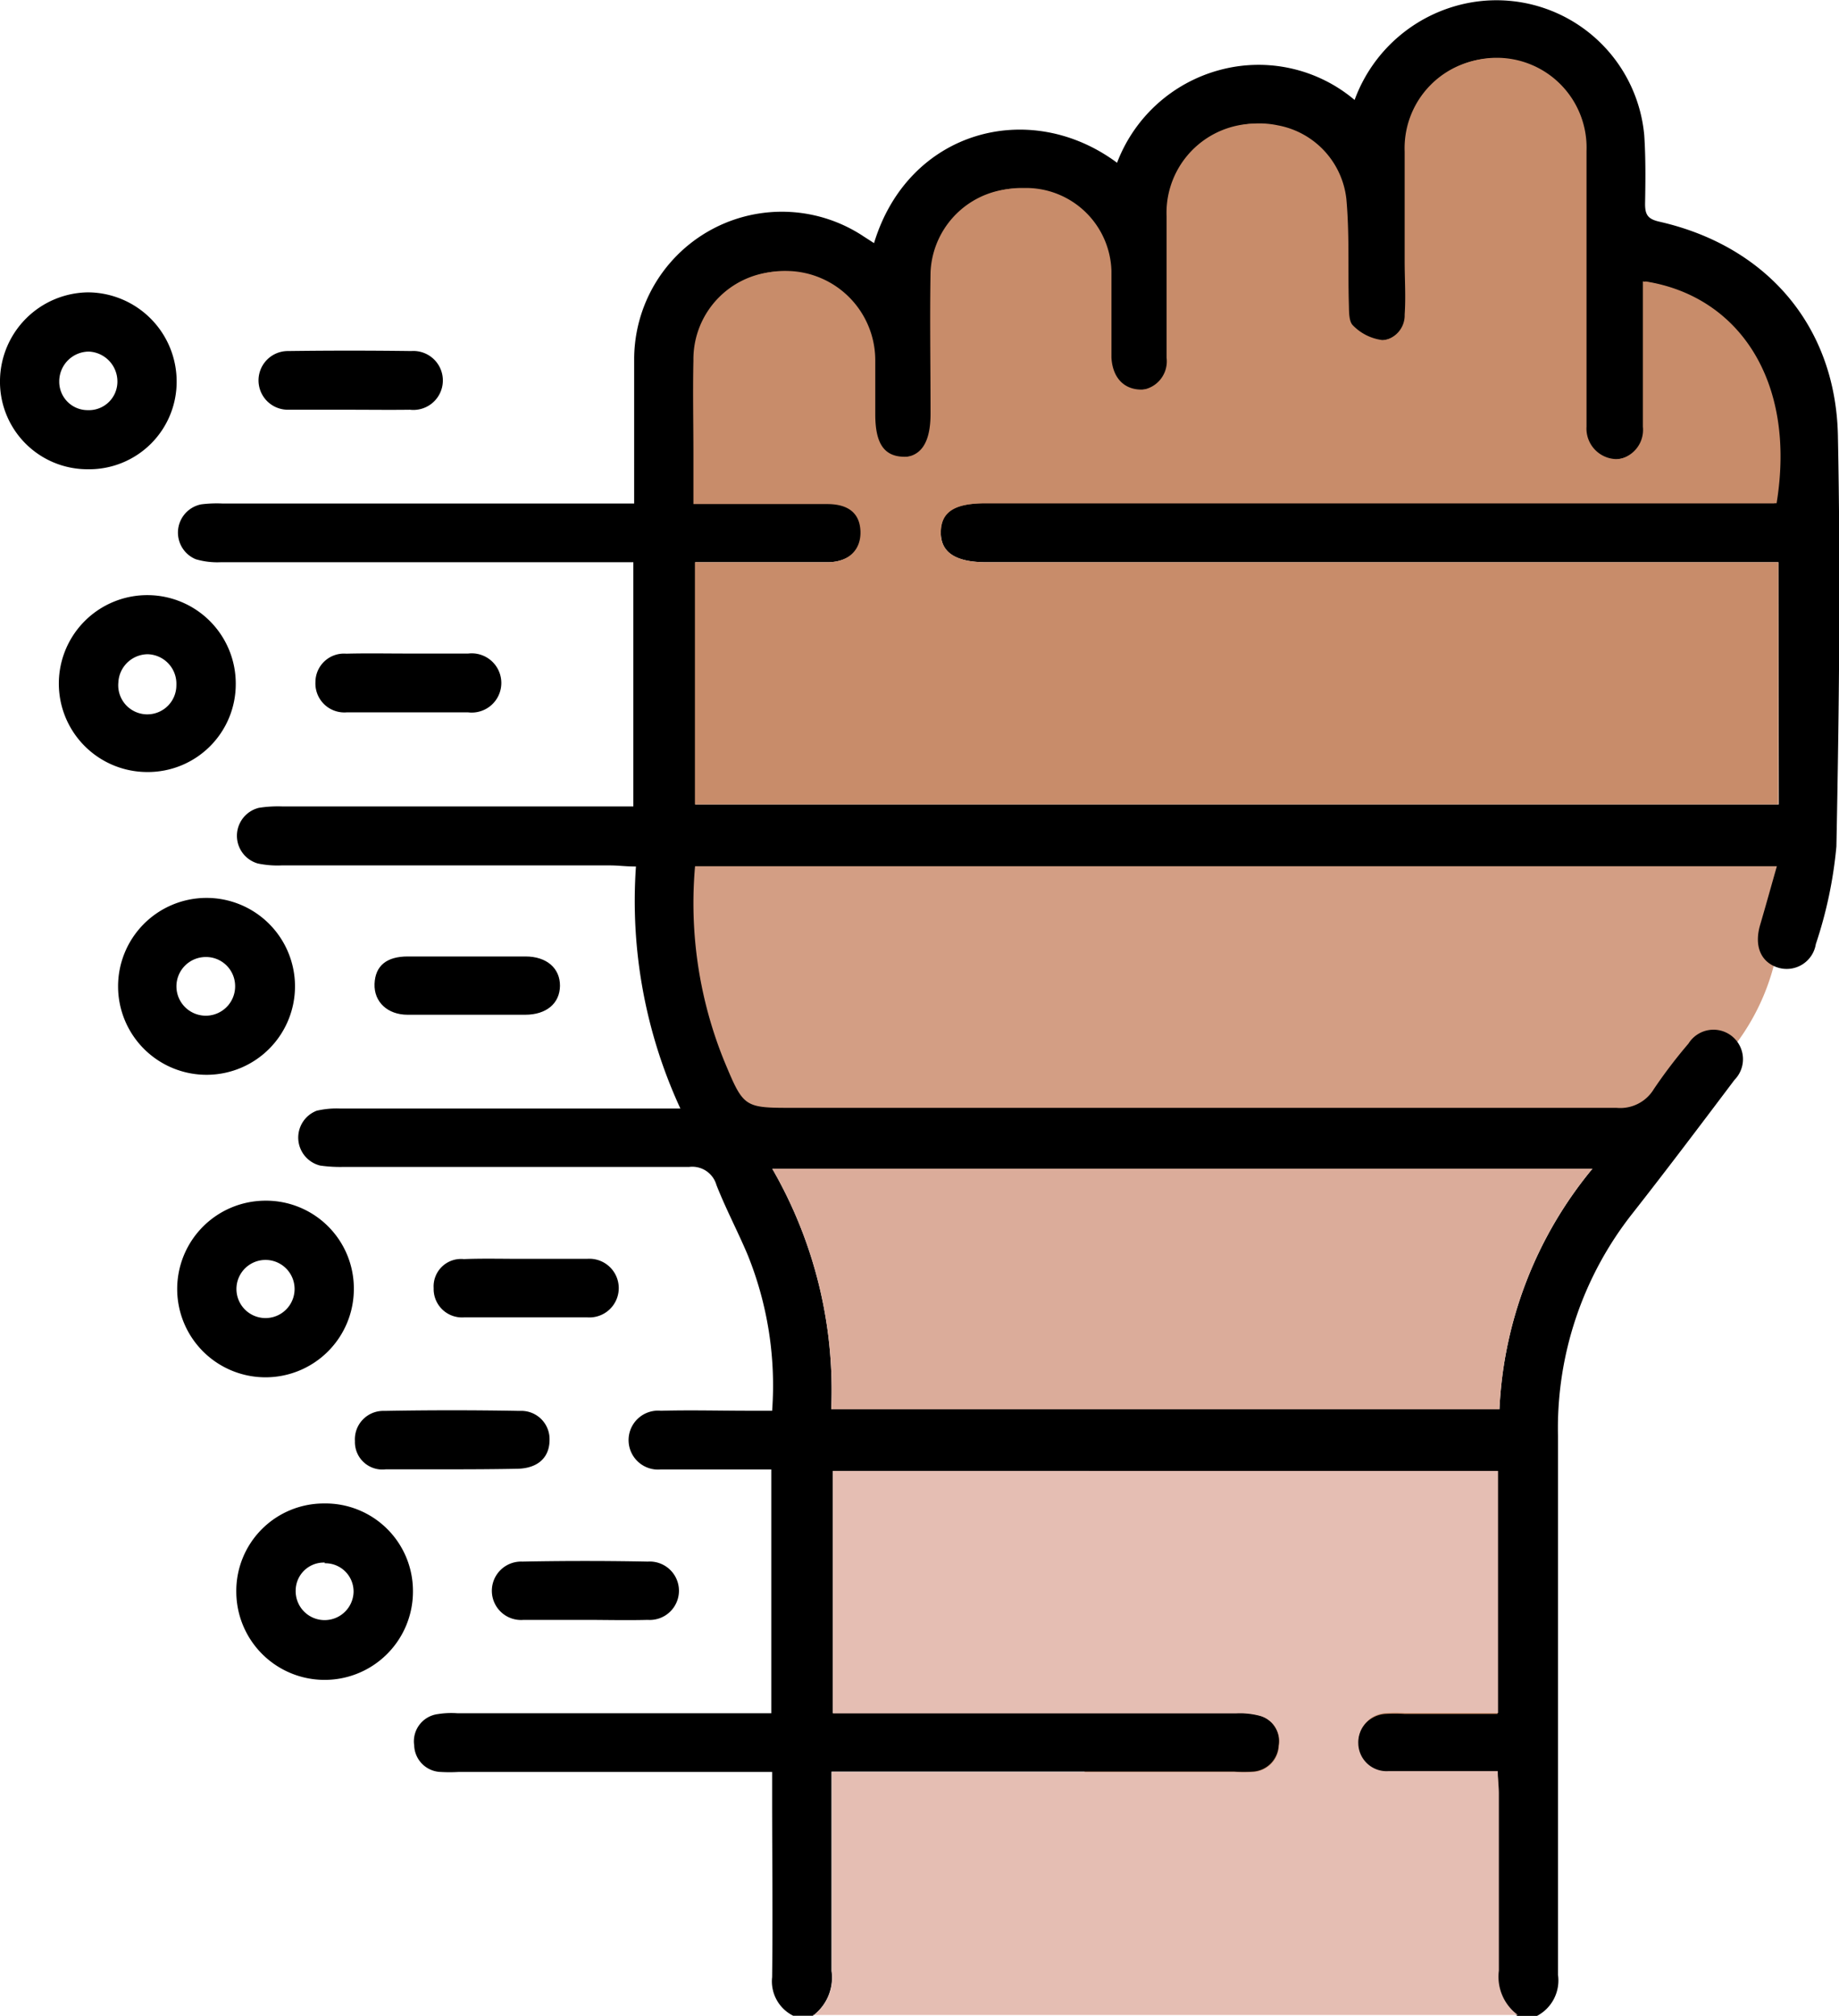
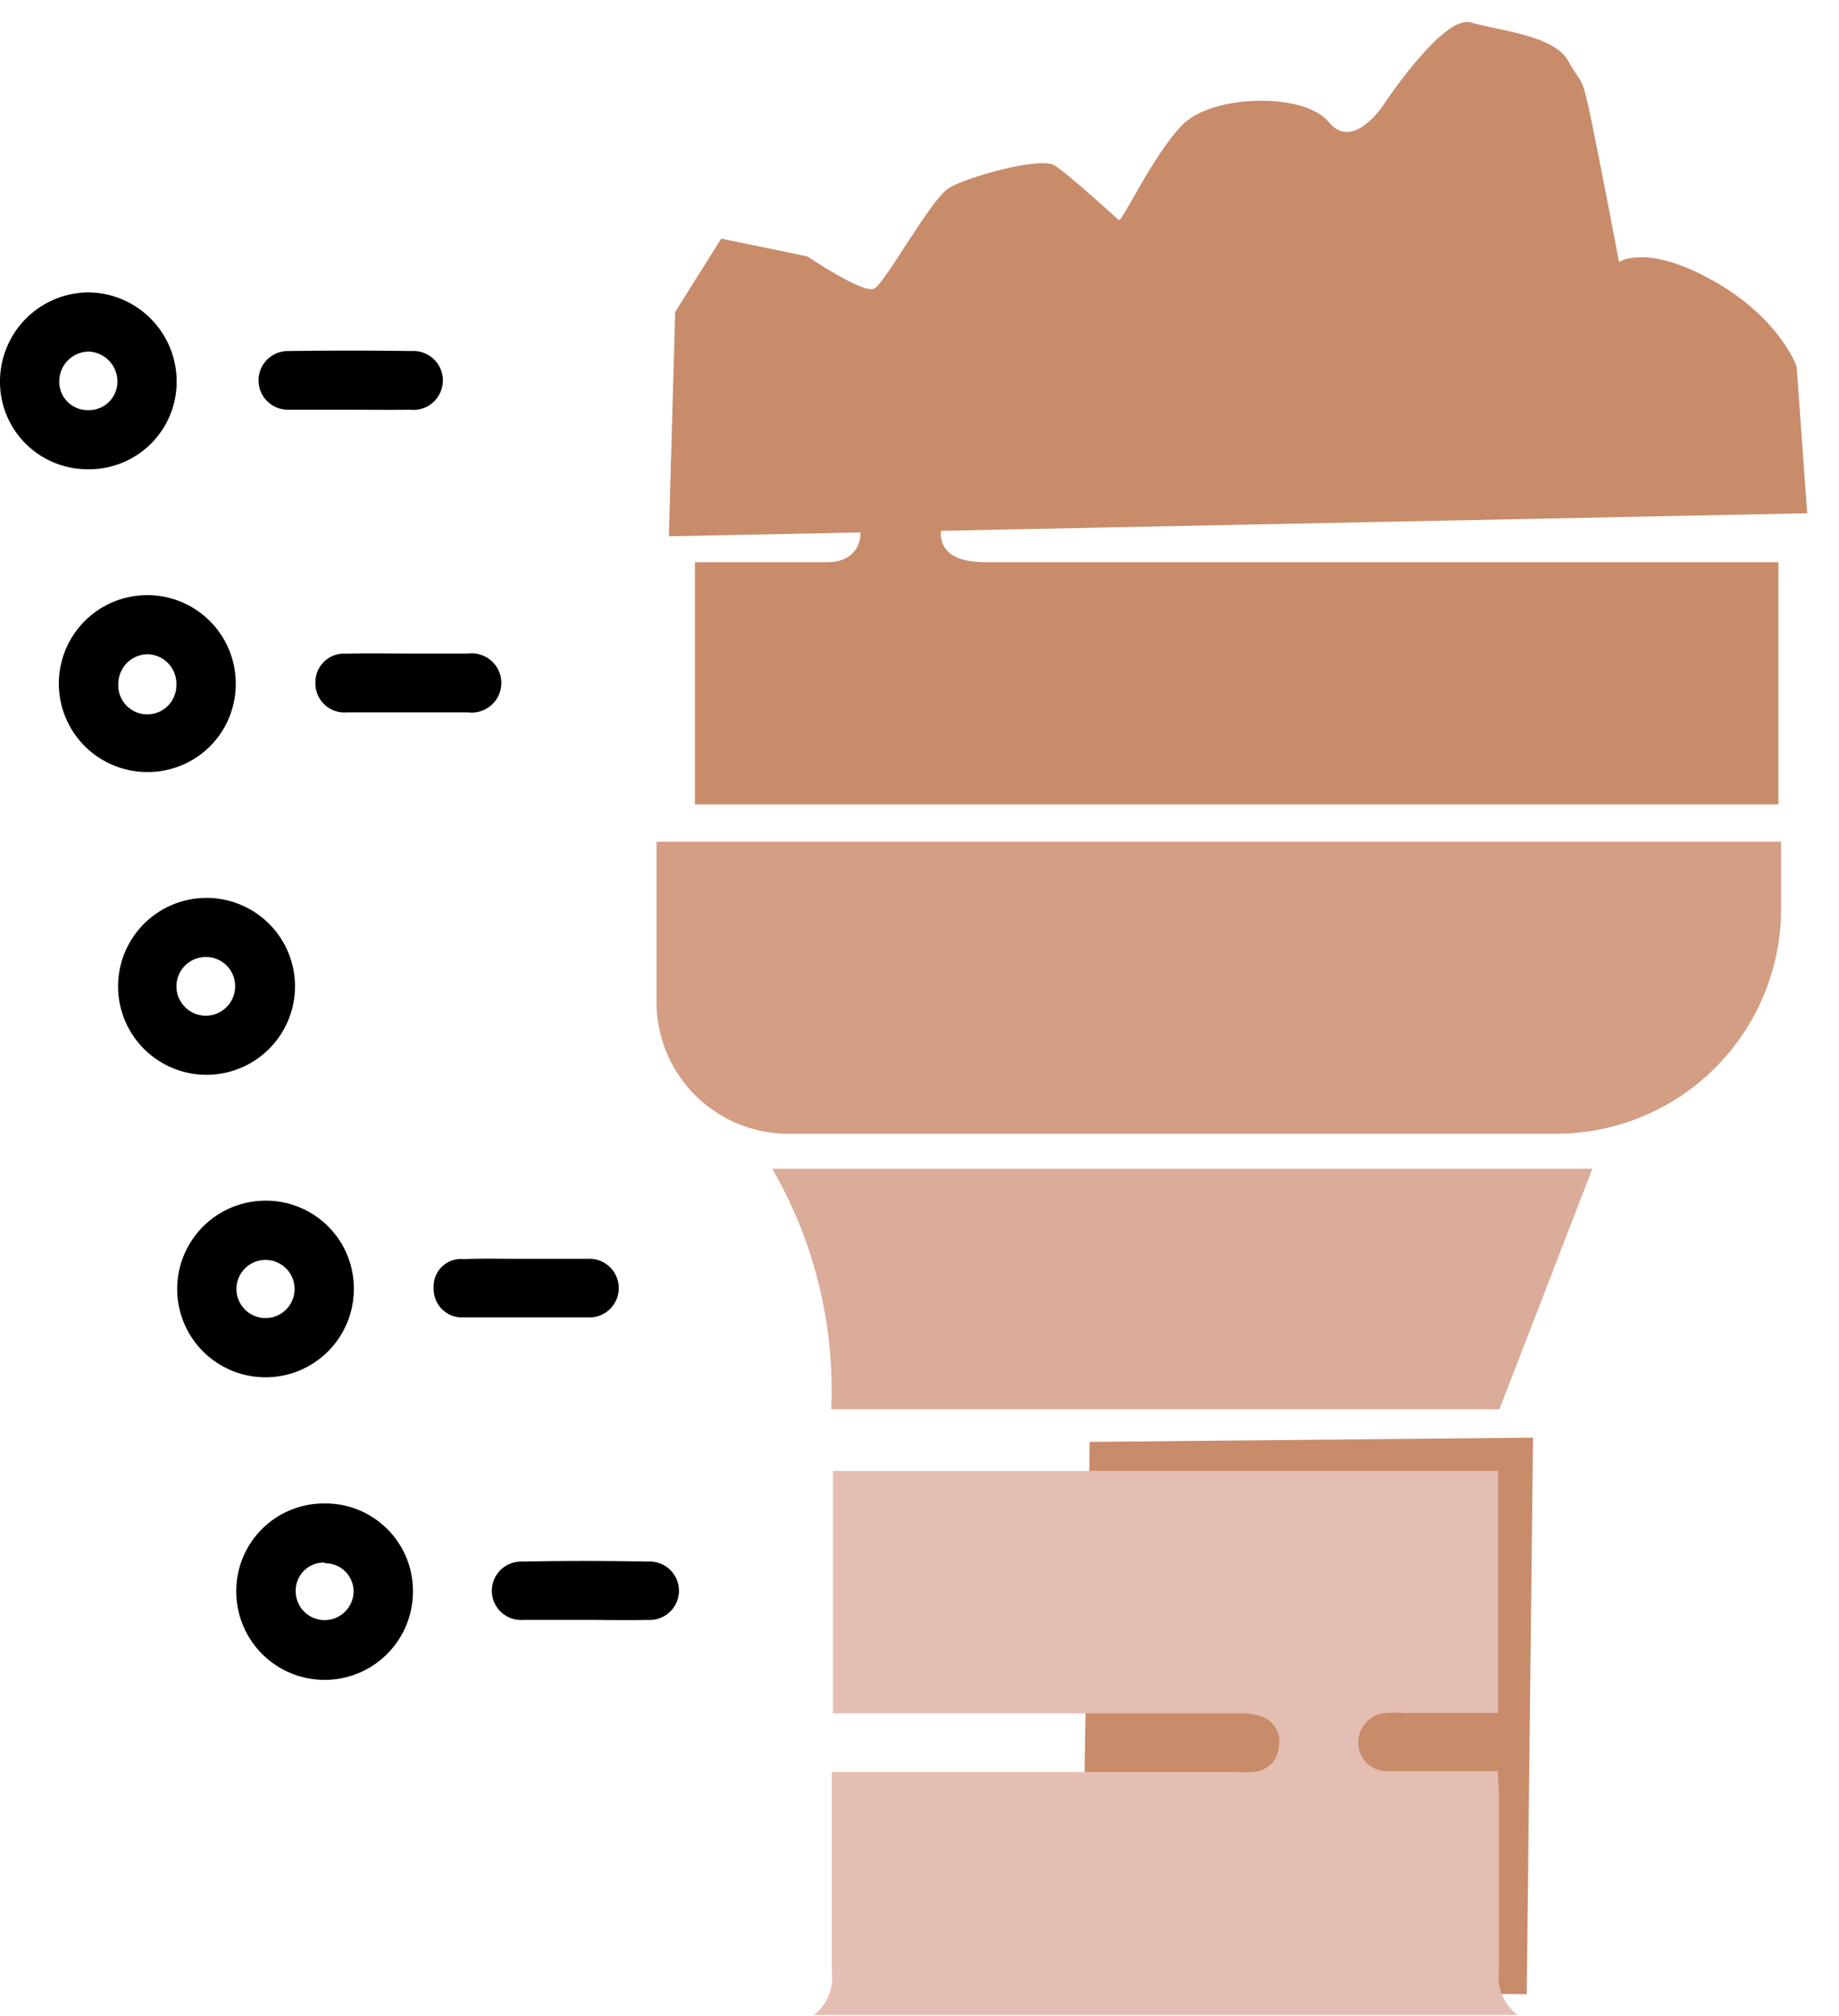
<svg xmlns="http://www.w3.org/2000/svg" viewBox="0 0 134.09 147.01">
  <defs>
    <style>.cls-1{fill:#c88c6a;}.cls-2{fill:#d39e84;}.cls-3{fill:#e5beb3;}.cls-4{fill:#dbac9a;}</style>
  </defs>
  <g data-name="Layer 2" id="Layer_2">
    <g data-name="Layer 1" id="Layer_1-2">
      <polygon points="79.45 105.15 111.78 104.84 111.32 145.43 78.84 145.12 79.45 105.15" class="cls-1" />
      <path d="M58.87,18.7s4.07,2.75,4.87,2.35,4.13-6.53,5.45-7.34,6.65-2.29,7.68-1.66,4.47,3.79,4.7,4,2.46-4.7,4.64-6.94S95.1,6.72,96.88,8.9s4-1.26,4-1.26,4.35-6.59,6.36-6,6.08.92,7.11,2.81.94.74,1.7,4.41,2,10.24,2,10.24,2-1.37,6.88,1.38S131,26.73,131,26.73l.77,10.7-83,1.68.46-16.36,3.36-5.35Z" class="cls-1" />
      <path d="M47.87,61.38h82a0,0,0,0,1,0,0v4.88a16.42,16.42,0,0,1-16.42,16.42H57.48a9.61,9.61,0,0,1-9.61-9.61V61.38A0,0,0,0,1,47.87,61.38Z" class="cls-2" />
-       <path d="M57.84,147a2.8,2.8,0,0,1-1.54-2.82c.05-4.4,0-8.8,0-13.2v-1.76H33.43a11.11,11.11,0,0,1-1.29,0,2,2,0,0,1-1.94-1.94A2,2,0,0,1,31.93,125a6.19,6.19,0,0,1,1.43-.06H56.24V107.16H49.91c-.58,0-1.15,0-1.72,0a2.15,2.15,0,1,1,0-4.28c2.15-.06,4.31,0,6.46,0h1.65a25.4,25.4,0,0,0-1.78-11.36c-.72-1.71-1.6-3.37-2.28-5.1a1.83,1.83,0,0,0-2-1.32c-8.42,0-16.84,0-25.26,0A10.39,10.39,0,0,1,23.35,85,2.1,2.1,0,0,1,23.09,81a6.42,6.42,0,0,1,1.7-.16q11.49,0,23,0h1.82a36.09,36.09,0,0,1-3.24-17.65c-.75,0-1.3-.08-1.86-.08h-24a7,7,0,0,1-1.71-.14,2.1,2.1,0,0,1,.08-4.06,9,9,0,0,1,1.72-.1H46.18V41h-1.8Q30.25,41,16.1,41a5.61,5.61,0,0,1-1.83-.22,2.1,2.1,0,0,1,.4-4,9.09,9.09,0,0,1,1.57-.06h30V32c0-2,0-3.92,0-5.88A10.77,10.77,0,0,1,63,17.26l.73.47c2.49-8.22,11.34-10.6,17.72-5.86a11.07,11.07,0,0,1,7.43-6.75,10.85,10.85,0,0,1,9.89,2.17A11.08,11.08,0,0,1,107.37.16a10.82,10.82,0,0,1,12.52,9.71c.11,1.66.09,3.34.06,5,0,.8.21,1.11,1.06,1.3,7.77,1.77,12.82,7.56,13,15.56.2,10,.09,20-.11,30a31.4,31.4,0,0,1-1.5,7.12,2.15,2.15,0,0,1-2.83,1.69c-1.21-.42-1.67-1.59-1.23-3.09s.78-2.74,1.22-4.28H50.68A30.61,30.61,0,0,0,52.8,77.36c1.43,3.43,1.43,3.43,5.07,3.43q30,0,60,0a2.86,2.86,0,0,0,2.72-1.37,36.55,36.55,0,0,1,2.52-3.31,2.15,2.15,0,1,1,3.36,2.64c-2.44,3.24-4.89,6.49-7.4,9.69a25.28,25.28,0,0,0-5.47,16.25c0,13.1,0,26.21,0,39.32a2.92,2.92,0,0,1-1.53,3h-1.44a3.46,3.46,0,0,1-1.38-3.23c0-4.31,0-8.61,0-12.92,0-.51,0-1-.08-1.63h-1.68c-2.11,0-4.21,0-6.32,0a2.06,2.06,0,0,1-2.17-2,2.15,2.15,0,0,1,2-2.24,11.35,11.35,0,0,1,1.43,0h6.76V107.27H60.73v17.65H90.1a5.65,5.65,0,0,1,1.7.17,1.93,1.93,0,0,1,1.43,2.2,2,2,0,0,1-1.83,1.9,9.76,9.76,0,0,1-1.43,0H60.63c0,5,0,9.76,0,14.54A3.47,3.47,0,0,1,59.27,147ZM129.67,41H71.91c-2.27,0-3.35-.73-3.31-2.23s1-2.07,3.29-2.07h57.65c1.47-9-2.84-15.14-9.58-16.18v1.56c0,3,0,6,0,9a2.17,2.17,0,0,1-2.11,2.4,2.23,2.23,0,0,1-2.17-2.37c0-.43,0-.86,0-1.29,0-6.27,0-12.53,0-18.8a6.55,6.55,0,1,0-13.09,0c0,2.68,0,5.36,0,8,0,1.3,0,2.59,0,3.88a1.84,1.84,0,0,1-1.79,1.9,3.61,3.61,0,0,1-2.14-1.06c-.33-.3-.29-1.07-.31-1.63-.07-2.53.05-5.08-.18-7.6a6.15,6.15,0,0,0-5-5.37,6.5,6.5,0,0,0-7.84,6.57c-.05,3.44,0,6.88,0,10.33a2.1,2.1,0,0,1-2.11,2.37c-1.27,0-2.1-.87-2.18-2.34,0-.48,0-1,0-1.44,0-1.62,0-3.25,0-4.87a6.23,6.23,0,0,0-6.38-6.05,6.38,6.38,0,0,0-6.54,6.09c-.1,3.44,0,6.89,0,10.33,0,2.19-.7,3.2-2.19,3.18s-2.11-1-2.11-3.1c0-1.29,0-2.58,0-3.87a6.52,6.52,0,0,0-6.4-6.58,6.4,6.4,0,0,0-6.59,6.49c-.06,2.29,0,4.59,0,6.88V36.7h1.77c2.68,0,5.36,0,8,0,1.54,0,2.38.76,2.42,2S61.94,41,60.37,41c-2,0-4,0-6,0H50.7V58.66h79Zm-20.34,61.77a29.64,29.64,0,0,1,6.78-17.54H56.31a32.31,32.31,0,0,1,4.3,17.54Z" />
      <path d="M59.27,147a3.47,3.47,0,0,0,1.38-3.24c0-4.78,0-9.56,0-14.54H90a9.76,9.76,0,0,0,1.43,0,2,2,0,0,0,1.83-1.9,1.93,1.93,0,0,0-1.43-2.2,5.65,5.65,0,0,0-1.7-.17H60.73V107.27h48.5v17.65h-6.76a11.35,11.35,0,0,0-1.43,0,2.15,2.15,0,0,0-2,2.24,2.06,2.06,0,0,0,2.17,2c2.11,0,4.21,0,6.32,0h1.68c0,.62.08,1.12.08,1.63,0,4.31,0,8.61,0,12.92a3.46,3.46,0,0,0,1.38,3.23H59.27" class="cls-3" />
      <path d="M19.33,87.56A6.4,6.4,0,0,1,25.8,94a6.44,6.44,0,1,1-6.47-6.44ZM21.48,94a2.12,2.12,0,0,0-4.24,0,2.12,2.12,0,1,0,4.24,0Z" />
      <path d="M10.7,56.3a6.45,6.45,0,1,1,6.49-6.42A6.41,6.41,0,0,1,10.7,56.3Zm.07-8.59a2.16,2.16,0,0,0-2.14,2.06,2.12,2.12,0,1,0,4.23.18A2.15,2.15,0,0,0,10.77,47.71Z" />
      <path d="M15,65.48A6.45,6.45,0,1,1,8.61,72,6.45,6.45,0,0,1,15,65.48Zm0,4.31a2.14,2.14,0,1,0,2.14,2A2.12,2.12,0,0,0,15,69.79Z" />
      <path d="M6.39,34.22A6.38,6.38,0,0,1,0,27.71a6.5,6.5,0,0,1,6.42-6.39,6.5,6.5,0,0,1,6.46,6.49A6.38,6.38,0,0,1,6.39,34.22Zm2.17-6.45a2.18,2.18,0,0,0-2.08-2.13,2.17,2.17,0,0,0-2.16,2.18,2.07,2.07,0,0,0,2.07,2.09A2.08,2.08,0,0,0,8.56,27.77Z" />
      <path d="M23.6,109.64A6.38,6.38,0,0,1,30.11,116a6.44,6.44,0,0,1-12.88.13A6.38,6.38,0,0,1,23.6,109.64Zm.08,4.31a2.05,2.05,0,0,0-2.12,2,2.11,2.11,0,1,0,4.22.17A2.06,2.06,0,0,0,23.68,114Z" />
-       <path d="M32.85,107.15c-1.57,0-3.15,0-4.72,0a2,2,0,0,1-2.25-2.06,2.07,2.07,0,0,1,2.14-2.2q4.93-.09,9.88,0A2.06,2.06,0,0,1,40.07,105c0,1.29-.85,2.08-2.35,2.11S34.48,107.15,32.85,107.15Z" />
      <path d="M29.7,47.66c1.48,0,3,0,4.44,0a2.16,2.16,0,1,1,0,4.29c-3,0-5.92,0-8.88,0A2.11,2.11,0,0,1,23,49.74a2.08,2.08,0,0,1,2.25-2.07C26.74,47.63,28.22,47.66,29.7,47.66Z" />
      <path d="M25.43,29.88c-1.48,0-3,0-4.44,0a2.14,2.14,0,1,1,0-4.28q4.5-.06,9,0a2.15,2.15,0,1,1-.1,4.28C28.39,29.9,26.91,29.88,25.43,29.88Z" />
-       <path d="M34,74c-1.43,0-2.86,0-4.29,0s-2.45-.92-2.4-2.25.89-2,2.42-2c2.86,0,5.73,0,8.59,0,1.55,0,2.52.87,2.51,2.14S39.85,74,38.3,74,35.44,74,34,74Z" />
      <path d="M38.39,91.8c1.48,0,3,0,4.44,0a2.14,2.14,0,1,1,0,4.27c-3,0-6,0-9,0a2.07,2.07,0,0,1-2.21-2.13,2,2,0,0,1,2.2-2.12C35.34,91.76,36.87,91.81,38.39,91.8Z" />
      <path d="M42.62,118.13c-1.48,0-3,0-4.44,0a2.13,2.13,0,1,1-.1-4.25q4.58-.09,9.15,0a2.13,2.13,0,1,1,0,4.25C45.67,118.17,44.14,118.13,42.62,118.13Z" />
      <path d="M129.67,41V58.66h-79V41h3.65c2,0,4,0,6,0,1.57,0,2.46-.91,2.42-2.24s-.88-2-2.42-2c-2.68,0-5.36,0-8,0H50.56V33.17c0-2.29-.05-4.59,0-6.88a6.4,6.4,0,0,1,6.59-6.49,6.52,6.52,0,0,1,6.4,6.58c0,1.29,0,2.58,0,3.87,0,2.12.66,3.08,2.11,3.1s2.19-1,2.19-3.18c0-3.44-.06-6.89,0-10.33a6.38,6.38,0,0,1,6.54-6.09,6.23,6.23,0,0,1,6.38,6.05c.07,1.62,0,3.25,0,4.87,0,.48,0,1,0,1.44.08,1.47.91,2.35,2.18,2.34a2.1,2.1,0,0,0,2.11-2.37c0-3.45,0-6.89,0-10.33A6.5,6.5,0,0,1,93,9.18a6.15,6.15,0,0,1,5,5.37c.23,2.52.11,5.07.18,7.6,0,.56,0,1.33.31,1.63a3.61,3.61,0,0,0,2.14,1.06,1.84,1.84,0,0,0,1.79-1.9c.09-1.29,0-2.58,0-3.88,0-2.67,0-5.35,0-8a6.55,6.55,0,1,1,13.09,0c0,6.27,0,12.53,0,18.8,0,.43,0,.86,0,1.29a2.23,2.23,0,0,0,2.17,2.37,2.17,2.17,0,0,0,2.11-2.4c0-3,0-6,0-9V20.52c6.74,1,11,7.2,9.58,16.18H71.89c-2.26,0-3.25.62-3.29,2.07s1,2.23,3.31,2.23h57.76Z" class="cls-1" />
-       <path d="M109.33,102.77H60.61a32.31,32.31,0,0,0-4.3-17.54h59.8A29.64,29.64,0,0,0,109.33,102.77Z" class="cls-4" />
+       <path d="M109.33,102.77H60.61a32.31,32.31,0,0,0-4.3-17.54h59.8Z" class="cls-4" />
    </g>
  </g>
</svg>